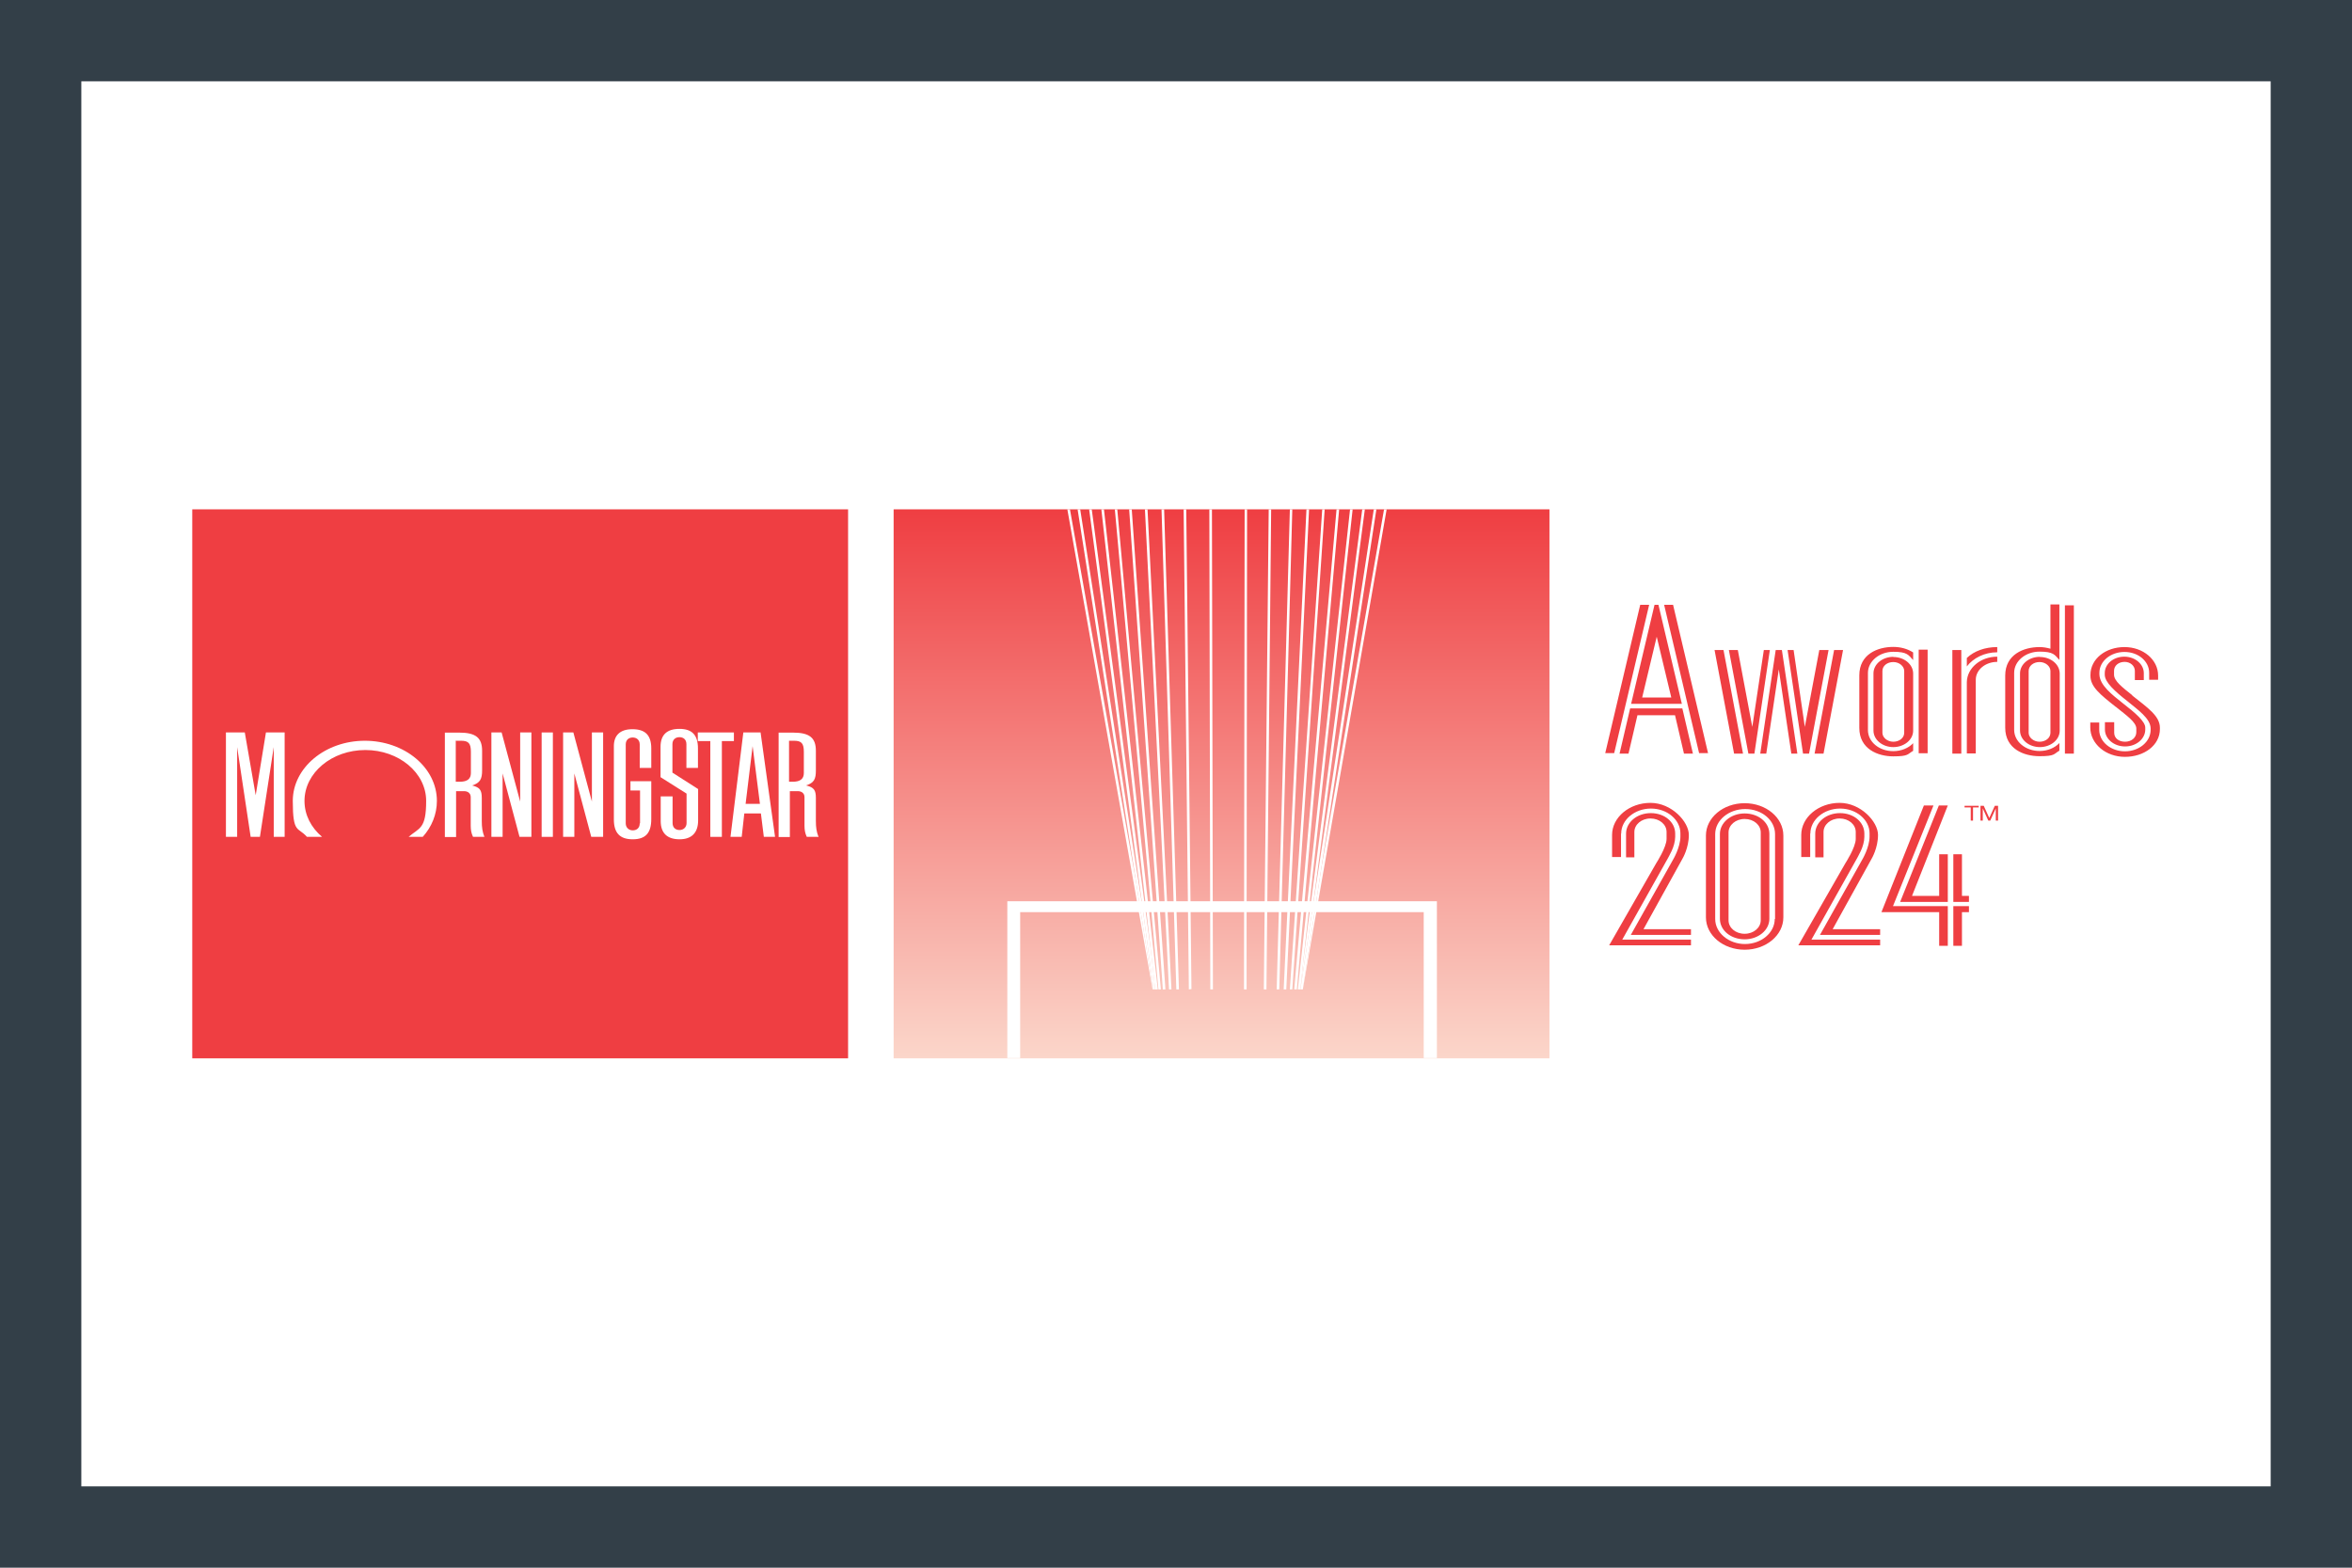
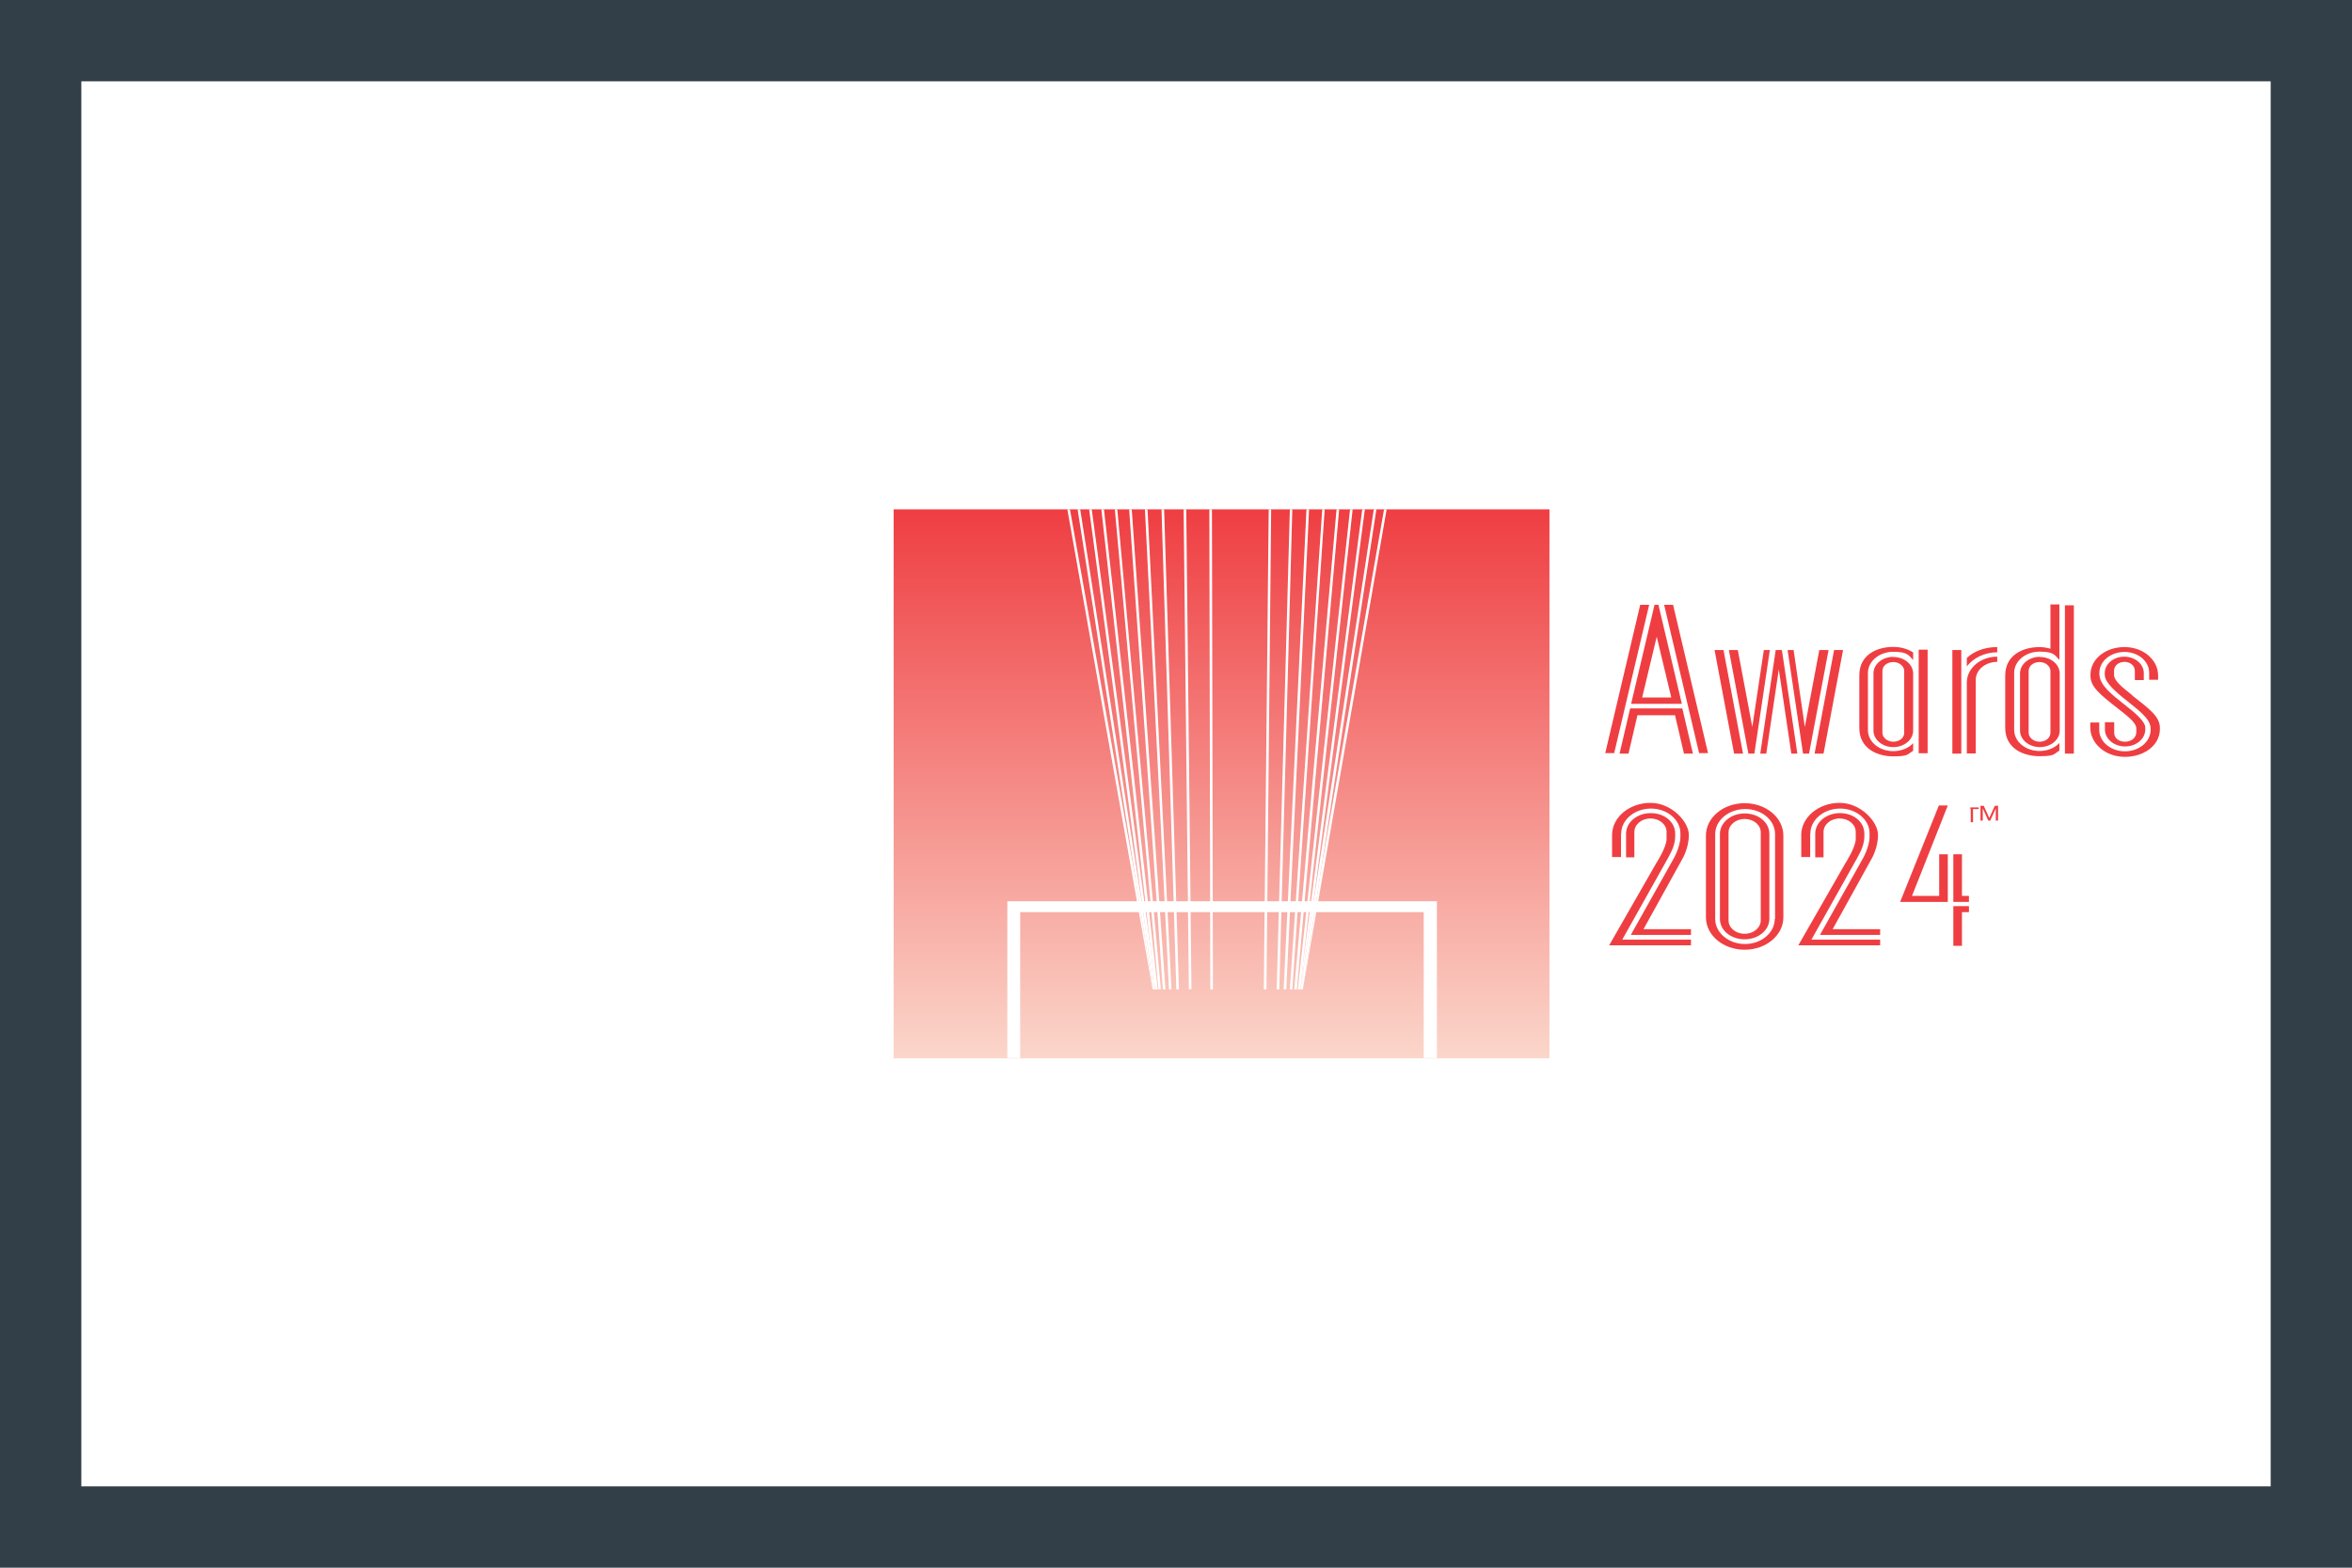
<svg xmlns="http://www.w3.org/2000/svg" viewBox="0 0 1446 964">
  <defs>
    <linearGradient id="linear-gradient" x1="751" y1="315.2" x2="751" y2="652.8" gradientTransform="translate(0 966) scale(1 -1)" gradientUnits="userSpaceOnUse">
      <stop offset="0" stop-color="#fbd6ca" />
      <stop offset="1" stop-color="#ef3e42" />
    </linearGradient>
  </defs>
  <rect width="1446" height="964" fill="#333f48" />
  <rect x="50" y="50" width="1346" height="864" fill="#fff" />
  <g>
-     <rect x="118.2" y="313.2" width="403.2" height="337.6" fill="#ef3e42" />
    <rect x="333" y="450.4" width="6.9" height="64.2" fill="#fff" />
    <polygon points="429 450.4 451.2 450.4 451.2 455.7 443.8 455.7 443.8 514.6 436.7 514.6 436.7 455.7 429 455.7 429 450.4" fill="#fff" />
    <polygon points="326.7 450.4 326.7 514.6 319.4 514.6 309 475.6 309 514.6 302.1 514.6 302.1 450.4 308.4 450.4 319.8 492.9 319.8 450.4 326.7 450.4" fill="#fff" />
    <polygon points="175 450.4 175 514.6 168.3 514.6 168.3 459.4 159.8 514.6 154.1 514.6 145.8 459.4 145.8 514.6 138.9 514.6 138.9 450.4 150.5 450.4 157.2 489 163.5 450.4 175 450.4" fill="#fff" />
    <path d="M259.9,514.6c5.5-6.1,8.7-13.8,8.7-22.1,0-20.5-19.9-37-44.3-37s-44.3,16.6-44.3,37,3.2,15.8,8.7,22.1h9.3c-6.7-5.7-10.8-13.4-10.8-22.1,0-17.3,16.8-31.3,37.4-31.3s37.4,14,37.4,31.3-4.1,16.4-10.8,22.1h9.3-.4Z" fill="#fff" />
    <path d="M476.5,514.6h-6.9l-1.8-14.4h-10.2l-1.6,14.4h-6.9l7.9-64.2h10.6l8.9,64.2ZM467.2,494.3l-4.5-35.5-4.3,35.5h8.9Z" fill="#fff" />
    <path d="M393.3,506.3c0,3-2,4.3-4.3,4.3s-4.3-1.6-4.3-4.3v-48.5c0-3,2-4.3,4.3-4.3s4.3,1.4,4.3,4.3v14.4h7.1v-12c0-8.1-3.7-11.8-11.6-11.8s-11.4,4.1-11.4,10.4v45.1c0,8.3,3.7,12.2,11.6,12.2s11.4-3.9,11.4-12.4v-23.3h-12.8v5.7h5.9v20.3l-.2-.2Z" fill="#fff" />
    <path d="M422.1,504.8v-16.8l-16-10.1v-18.7c0-7.3,3.9-11,11.6-11s11.4,3.7,11.4,12v12h-7.1v-14.6c0-3-2-4.3-4.3-4.3s-4.3,1.4-4.3,4.3v17.5l15.8,10.1v19.3c0,7.5-3.9,11.6-11.4,11.6s-11.6-3.7-11.6-11.2v-15.2h7.3v16.4c0,3,2,4.3,4.3,4.3s4.3-1.6,4.3-4.3v-1.6.2Z" fill="#fff" />
    <path d="M297.9,514.6h-7.1c-1-2.2-1.4-4.1-1.4-6.9v-17.5c0-2.6-2-3.7-4.1-3.7h-4.9v28.2h-6.9v-64.2h8.9c10.1,0,14,3.2,14,11.2v12c0,5.3-1.2,7.7-6.1,9.3h0c4.7,1.2,5.9,2.8,5.9,7.7v14c0,4.3.4,6.7,1.6,9.9l.2.2ZM280.2,455.3v25.4h2.6c4.5,0,6.7-1.8,6.7-5.3v-13c0-5.3-1.4-6.9-6.1-6.9h-3l-.2-.2Z" fill="#fff" />
    <path d="M502.9,514.6h-6.9c-1-2.2-1.4-4.1-1.4-6.9v-17.5c0-2.6-2-3.7-4.1-3.7h-4.9v28.2h-6.9v-64.2h8.9c10.1,0,14,3.2,14,11.2v12c0,5.3-1,7.7-6.1,9.3h.2c4.7,1.2,5.9,2.8,5.9,7.7v14c0,4.3.4,6.7,1.6,9.9l-.2.2ZM485.1,455.3v25.4h2.4c4.5,0,6.7-1.8,6.7-5.3v-13c0-5.3-1.4-6.9-6.1-6.9h-3v-.2Z" fill="#fff" />
    <polygon points="370.8 450.4 370.8 514.6 363.5 514.6 353.1 475.6 353.1 514.6 346.2 514.6 346.2 450.4 352.5 450.4 363.9 492.9 363.9 450.4 370.8 450.4" fill="#fff" />
    <path d="M1023.1,371.9l21.5,91.2h5.5l-21.5-91.2h-5.5ZM1008.4,371.9l-21.5,91.2h5.5l21.5-91.2h-5.5ZM1002.2,435.6l-6.5,27.8h5.5l5.5-23.6h23.1l5.5,23.6h5.5l-6.5-27.8h-32.3.2ZM1034,432.8l-14.4-60.9h-2.4l-14.4,60.9h31.1ZM1018.4,390.9l9.1,38h-17.9l9.1-38h-.2ZM1115.6,463.4h5.5l12-63.7h-5.5l-12,63.7ZM1118.5,399.7l-8.9,47.3-6.9-47.3h-3.7l9.5,63.7h3.7l12-63.7h-5.7ZM1054.1,399.7l12,63.7h5.5l-12-63.7h-5.5ZM1091.9,399.7h-.2l-9.5,63.7h3.7l7.7-51.8,7.7,51.8h3.7l-9.5-63.7h-3.7ZM1084.4,399.7l-7.1,47.3-8.9-47.3h-5.5l12,63.7h3.7l9.5-63.7h-3.7ZM1301,434.8c6.3,5.1,12.4,9.3,12.4,13.2v2.2c0,3.4-3,5.9-6.9,5.9s-6.7-2.2-6.7-5.5v-6.5h-5.7v4.5c0,5.7,5.5,10.4,12.4,10.4s12.4-4.7,12.4-10.4v-1c.2-3.9-6.5-9.5-13.6-15-6.9-5.5-14.4-11.2-14.6-17.9v-1c0-7.1,6.9-12.8,15.4-12.8s15.2,5.7,15.2,12.8v4.3h5.5v-2.6c0-9.7-9.1-17.5-20.7-17.5s-20.9,7.3-20.9,17.1v.6c0,6.7,5.9,11.4,15.6,19.1h.2ZM1310.9,427.5c-5.9-4.7-11.2-8.7-11.2-12.6v-2.4c0-3.2,2.8-5.5,6.5-5.5s6.3,2.6,6.3,5.5v5.7h5.5v-4.3c0-5.5-5.3-10.1-12-10.1s-12,4.5-12,10.1v1c0,4.7,6.5,10.4,13.6,16,6.9,5.7,14.4,10.8,14.6,16.9v1c0,7.3-7.1,13.2-15.8,13.2s-15.8-5.9-15.8-13.2v-4.5h-5.5v3c0,10.1,9.5,18.1,21.3,18.1s21.5-7.1,21.5-17.1v-.8c0-7.1-7.1-12-17.1-19.9h.2ZM1164,403.9c-6.7,0-12.2,4.5-12.2,10.2v35.1c0,5.7,5.5,10.2,12.2,10.2s12.2-4.5,12.2-10.1v-35.1h0c0-5.7-5.5-10.2-12.2-10.2v-.2ZM1170.7,450.6c0,3.2-3,5.5-6.7,5.5s-6.7-2.6-6.7-5.5v-38c0-3.2,3-5.5,6.7-5.5s6.7,2.6,6.7,5.5v38ZM1143.1,415.5v32.1c0,13,11.4,17.5,20.9,17.5s8.7-1.4,12.2-3.4v-4.7c-2.8,3-7.3,4.9-12.2,4.9-8.7,0-15.6-5.7-15.6-13v-35.1c0-7.1,6.9-13,15.6-13s9.3,2,12.2,5.1v-4.7c-3.4-2.2-7.7-3.4-12.2-3.4-9.7,0-20.9,4.5-20.9,17.5ZM1179.6,413.9h0v35.1h0v14.2h5.5v-63.7h-5.5v14.4ZM1269.5,463.4h5.5v-91.2h-5.5v91.2ZM1260.6,398.9c-2.2-.6-4.3-1-6.7-1-9.7,0-21.1,4.5-21.1,17.5v32.1c0,13,11.4,17.5,21.1,17.5s8.7-1.4,12.2-3.4v-4.7c-2.8,3-7.3,4.9-12.2,4.9-8.5,0-15.6-5.7-15.6-13v-35.1c0-7.1,6.9-13,15.6-13s9.3,2,12.2,5.1v-34.1h-5.5v27ZM1254.1,403.9c-6.7,0-12.2,4.5-12.2,10.2v35.1c0,5.7,5.5,10.2,12.2,10.2s12.2-4.5,12.2-10.1v-35.1h0c0-5.7-5.5-10.2-12.2-10.2v-.2ZM1260.6,450.6c0,3.2-3,5.5-6.7,5.5s-6.7-2.6-6.7-5.5v-38c0-3.2,3-5.5,6.7-5.5s6.7,2.6,6.7,5.5v38ZM1200.3,463.4h5.5v-63.7h-5.5v63.7ZM1209.2,404.7v5.1c3.9-5.1,10.8-8.7,18.7-8.7v-3.2c-7.5,0-14.2,2.4-18.7,6.7ZM1209.2,419.4v43.9h5.5v-45.3c0-6.1,5.9-11,13.2-11v-3.2c-10.2,0-18.5,6.9-18.7,15.6h0Z" fill="#ef3e42" />
    <rect x="549.4" y="313.2" width="403.2" height="337.6" fill="url(#linear-gradient)" />
    <polygon points="883.4 650.6 875.3 650.6 875.3 560.9 627.2 560.9 627.2 650.6 619.3 650.6 619.3 554.2 883.4 554.2 883.4 650.6 883.4 650.6" fill="#fff" />
    <polygon points="677.1 313.2 671.2 313.2 707.4 583.4 677.1 313.2" fill="none" />
    <polygon points="662.5 313.2 657.8 313.2 698.4 542 662.5 313.2" fill="none" />
    <polygon points="801.2 591.5 837.5 313.2 831.6 313.2 801.2 591.5" fill="none" />
    <polygon points="812.3 534.1 850.9 313.2 846.2 313.2 812.3 534.1" fill="none" />
    <polygon points="807.3 556.2 844.6 313.2 839.1 313.2 807.3 556.2" fill="none" />
    <polygon points="669.6 313.2 664.1 313.2 702.7 559.9 669.6 313.2" fill="none" />
    <polygon points="799.5 608.4 799.9 605.7 807.3 556.2 839.1 313.2 837.5 313.2 801.2 591.5 799.5 608.4 799.5 608.4 799.5 608.4 799.5 608.4" fill="#fff" />
    <polygon points="657.8 313.2 656.2 313.2 708.6 608.4 708.8 608.4 698.4 542 657.8 313.2" fill="#fff" />
    <polygon points="702.7 559.9 664.1 313.2 662.5 313.2 698.4 542 708.8 608.4 708.8 608.4 710 608.4 709.2 608.4 702.7 559.9" fill="#fff" />
    <polygon points="707.4 583.4 671.2 313.2 669.6 313.2 702.7 559.9 709.2 608.4 710 608.4 710.2 608.4 707.4 583.4" fill="#fff" />
    <polygon points="707.4 583.4 710.2 608.4 710.2 608.4 711.8 608.4 678.7 313.2 677.1 313.2 707.4 583.4" fill="#fff" />
    <polygon points="712.2 608.4 713.7 608.4 686.9 313.2 685.4 313.2 712.2 608.4" fill="#fff" />
    <polygon points="714.9 608.4 716.5 608.4 695.8 313.2 694.2 313.2 714.9 608.4" fill="#fff" />
    <polygon points="718.7 608.4 720.2 608.4 705.5 313.2 703.9 313.2 718.7 608.4" fill="#fff" />
    <polygon points="723.2 608.4 724.8 608.4 715.7 313.2 714.1 313.2 723.2 608.4" fill="#fff" />
    <polygon points="730.9 608.4 732.5 608.2 729.3 313.2 727.7 313.2 730.9 608.4" fill="#fff" />
    <polygon points="850.9 313.2 812.3 534.1 801 608.2 852.5 313.2 850.9 313.2" fill="#fff" />
    <polygon points="799.5 608.4 799.9 605.7 799.5 608.4 799.5 608.4" fill="#fff" />
    <polygon points="846.2 313.2 844.6 313.2 807.3 556.2 799.9 605.7 799.5 608.4 799.5 608.4 799.5 608.4 800.1 608.4 800.6 608.4 801 608.4 801 608.2 812.3 534.1 846.2 313.2" fill="#fff" />
    <polygon points="831.6 313.2 830 313.2 797.9 608.4 799.5 608.4 799.5 608.4 801.2 591.5 831.6 313.2" fill="#fff" />
    <polygon points="795.7 608.4 797.3 608.4 823.3 313.2 821.7 313.2 795.7 608.4" fill="#fff" />
    <polygon points="793 608.4 794.5 608.4 814.4 313.2 812.9 313.2 793 608.4" fill="#fff" />
    <polygon points="789.2 608.4 790.8 608.4 804.8 313.2 803.2 313.2 789.2 608.4" fill="#fff" />
    <polygon points="784.9 608.4 786.5 608.4 794.5 313.2 793 313.2 784.9 608.4" fill="#fff" />
    <polygon points="777 608.4 778.6 608.4 781.5 313.2 780 313.2 777 608.4" fill="#fff" />
    <polygon points="744.1 608.4 745.7 608.4 745.1 313.2 743.5 313.2 744.1 608.4" fill="#fff" />
-     <polygon points="764.8 608.4 766.4 608.4 766.4 575.3 766.7 313.2 765.2 313.2 764.8 608.4" fill="#fff" />
    <path d="M996.7,512.6c0-8.5,8.3-15.4,18.3-15.4s18.1,6.9,18.1,15.2v2c0,6.7-4.5,14.2-4.5,14.2l-26,46.3h37v-3.5h-29.2l24-43.4s3.9-6.5,3.9-14.6-10.6-19.7-23.6-19.7-23.6,8.9-23.6,19.7v13.6h5.5v-14.6.2Z" fill="#ef3e42" />
    <path d="M997.3,577.9l28.2-50.3s1-1.8,2.2-4.3,2.2-5.9,2.2-8.7v-2c0-7.1-6.5-12.6-15-12.6s-15.2,5.7-15.2,12.6v14.6h5.1v-15.6c0-4.5,4.3-8.3,9.9-8.3s9.9,3.7,9.9,8.3v4.3c0,5.1-6.3,14.8-6.3,14.8l-29,50.6h50.3v-3.5h-42.2,0Z" fill="#ef3e42" />
    <path d="M1072.6,500.2c-8.5,0-15.2,5.7-15.2,12.6v52.2c0,7.1,6.7,12.6,15.2,12.6s15.2-5.7,15.2-12.6v-52.2c0-7.1-6.7-12.6-15.2-12.6h0ZM1082.5,565.9c0,4.5-4.3,8.3-9.9,8.3s-9.9-3.7-9.9-8.3v-54c0-4.5,4.3-8.3,9.9-8.3s9.9,3.7,9.9,8.3v54h0Z" fill="#ef3e42" />
    <path d="M1072.6,493.9c-13.2,0-23.8,8.9-23.8,19.9v50.3c0,11,10.6,19.9,23.8,19.9s23.8-8.9,23.8-19.9v-50.3c0-11-10.6-19.9-23.8-19.9ZM1091.1,565.1c0,8.5-8.3,15.4-18.3,15.4s-18.3-6.9-18.3-15.4v-52.2c0-8.5,8.3-15.4,18.5-15.4s18.3,6.9,18.3,15.4v52.2h-.2Z" fill="#ef3e42" />
    <path d="M1113,512.6c0-8.5,8.3-15.4,18.3-15.4s18.1,6.9,18.1,15.2v2c0,6.7-4.5,14.2-4.5,14.2l-26,46.3h37v-3.5h-29.2l24-43.4s3.9-6.5,3.9-14.6-10.6-19.7-23.6-19.7-23.6,8.9-23.6,19.7v13.6h5.5v-14.6.2Z" fill="#ef3e42" />
    <path d="M1113.6,577.9l28.2-50.3s1-1.8,2.2-4.3,2.2-5.9,2.2-8.7v-2c0-7.1-6.5-12.6-15-12.6s-15.2,5.7-15.2,12.6v14.6h5.1v-15.6c0-4.5,4.3-8.3,9.9-8.3s9.9,3.7,9.9,8.3v4.3c0,5.1-6.3,14.8-6.3,14.8l-29,50.6h50.3v-3.5h-42.2,0Z" fill="#ef3e42" />
-     <path d="M1211.3,496.5h-3.5v-1h8.7v1h-3.5v8.1h-1.4v-8.1h-.2Z" fill="#ef3e42" />
+     <path d="M1211.3,496.5h-3.5h8.7v1h-3.5v8.1h-1.4v-8.1h-.2Z" fill="#ef3e42" />
    <path d="M1217.6,495.5h2l3.4,7.5,3.4-7.5h2v9.1h-1.4v-7.5h0l-3.4,7.5h-1.2l-3.4-7.5h0v7.5h-1.4v-9.1Z" fill="#ef3e42" />
    <polygon points="1200.9 525.3 1200.9 554.6 1210.5 554.6 1210.5 550.9 1206.2 550.9 1206.2 525.3 1200.9 525.3" fill="#ef3e42" />
    <polygon points="1192 495.3 1168.2 554.6 1197.5 554.6 1197.5 525.3 1192.2 525.3 1192.2 550.9 1175.5 550.9 1197.5 495.3 1192 495.3" fill="#ef3e42" />
-     <polygon points="1197.5 581.6 1197.5 557.2 1163.8 557.2 1188.7 495.3 1182.8 495.3 1156.7 560.9 1192.2 560.9 1192.2 581.6 1197.5 581.6" fill="#ef3e42" />
    <polygon points="1200.9 557.2 1200.9 581.6 1206.2 581.6 1206.2 560.9 1210.5 560.9 1210.5 557.2 1200.9 557.2" fill="#ef3e42" />
  </g>
</svg>